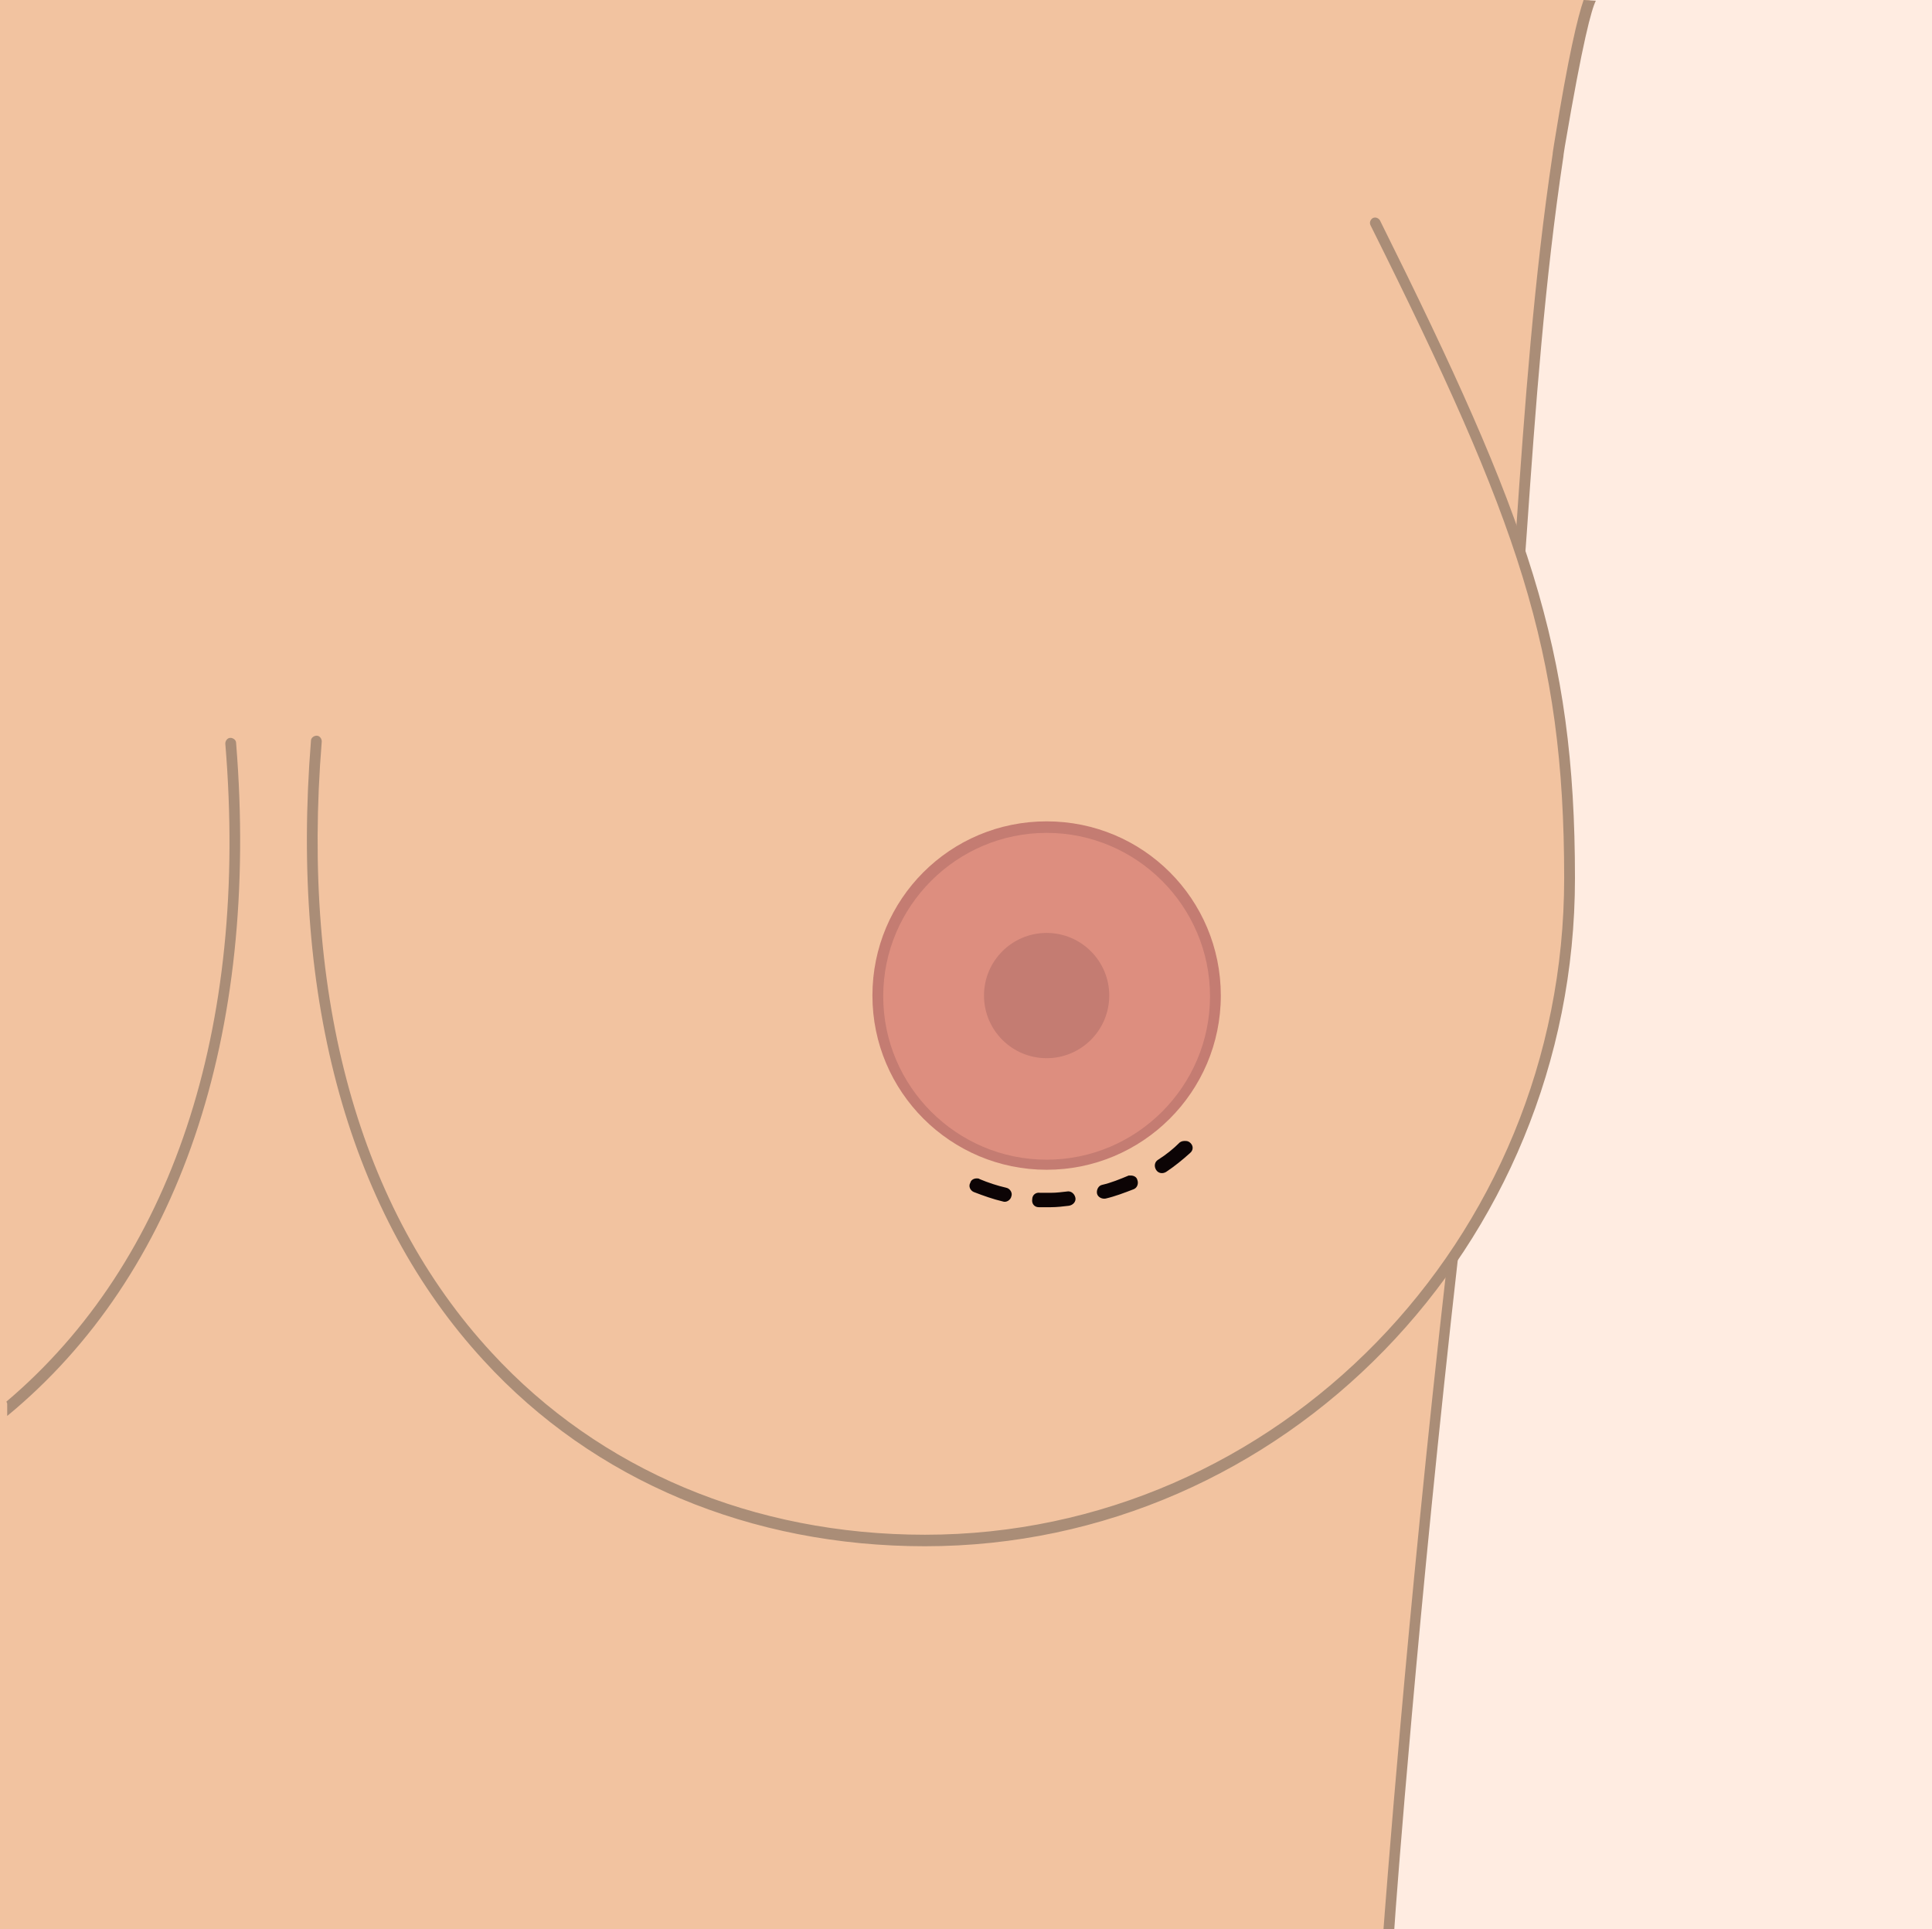
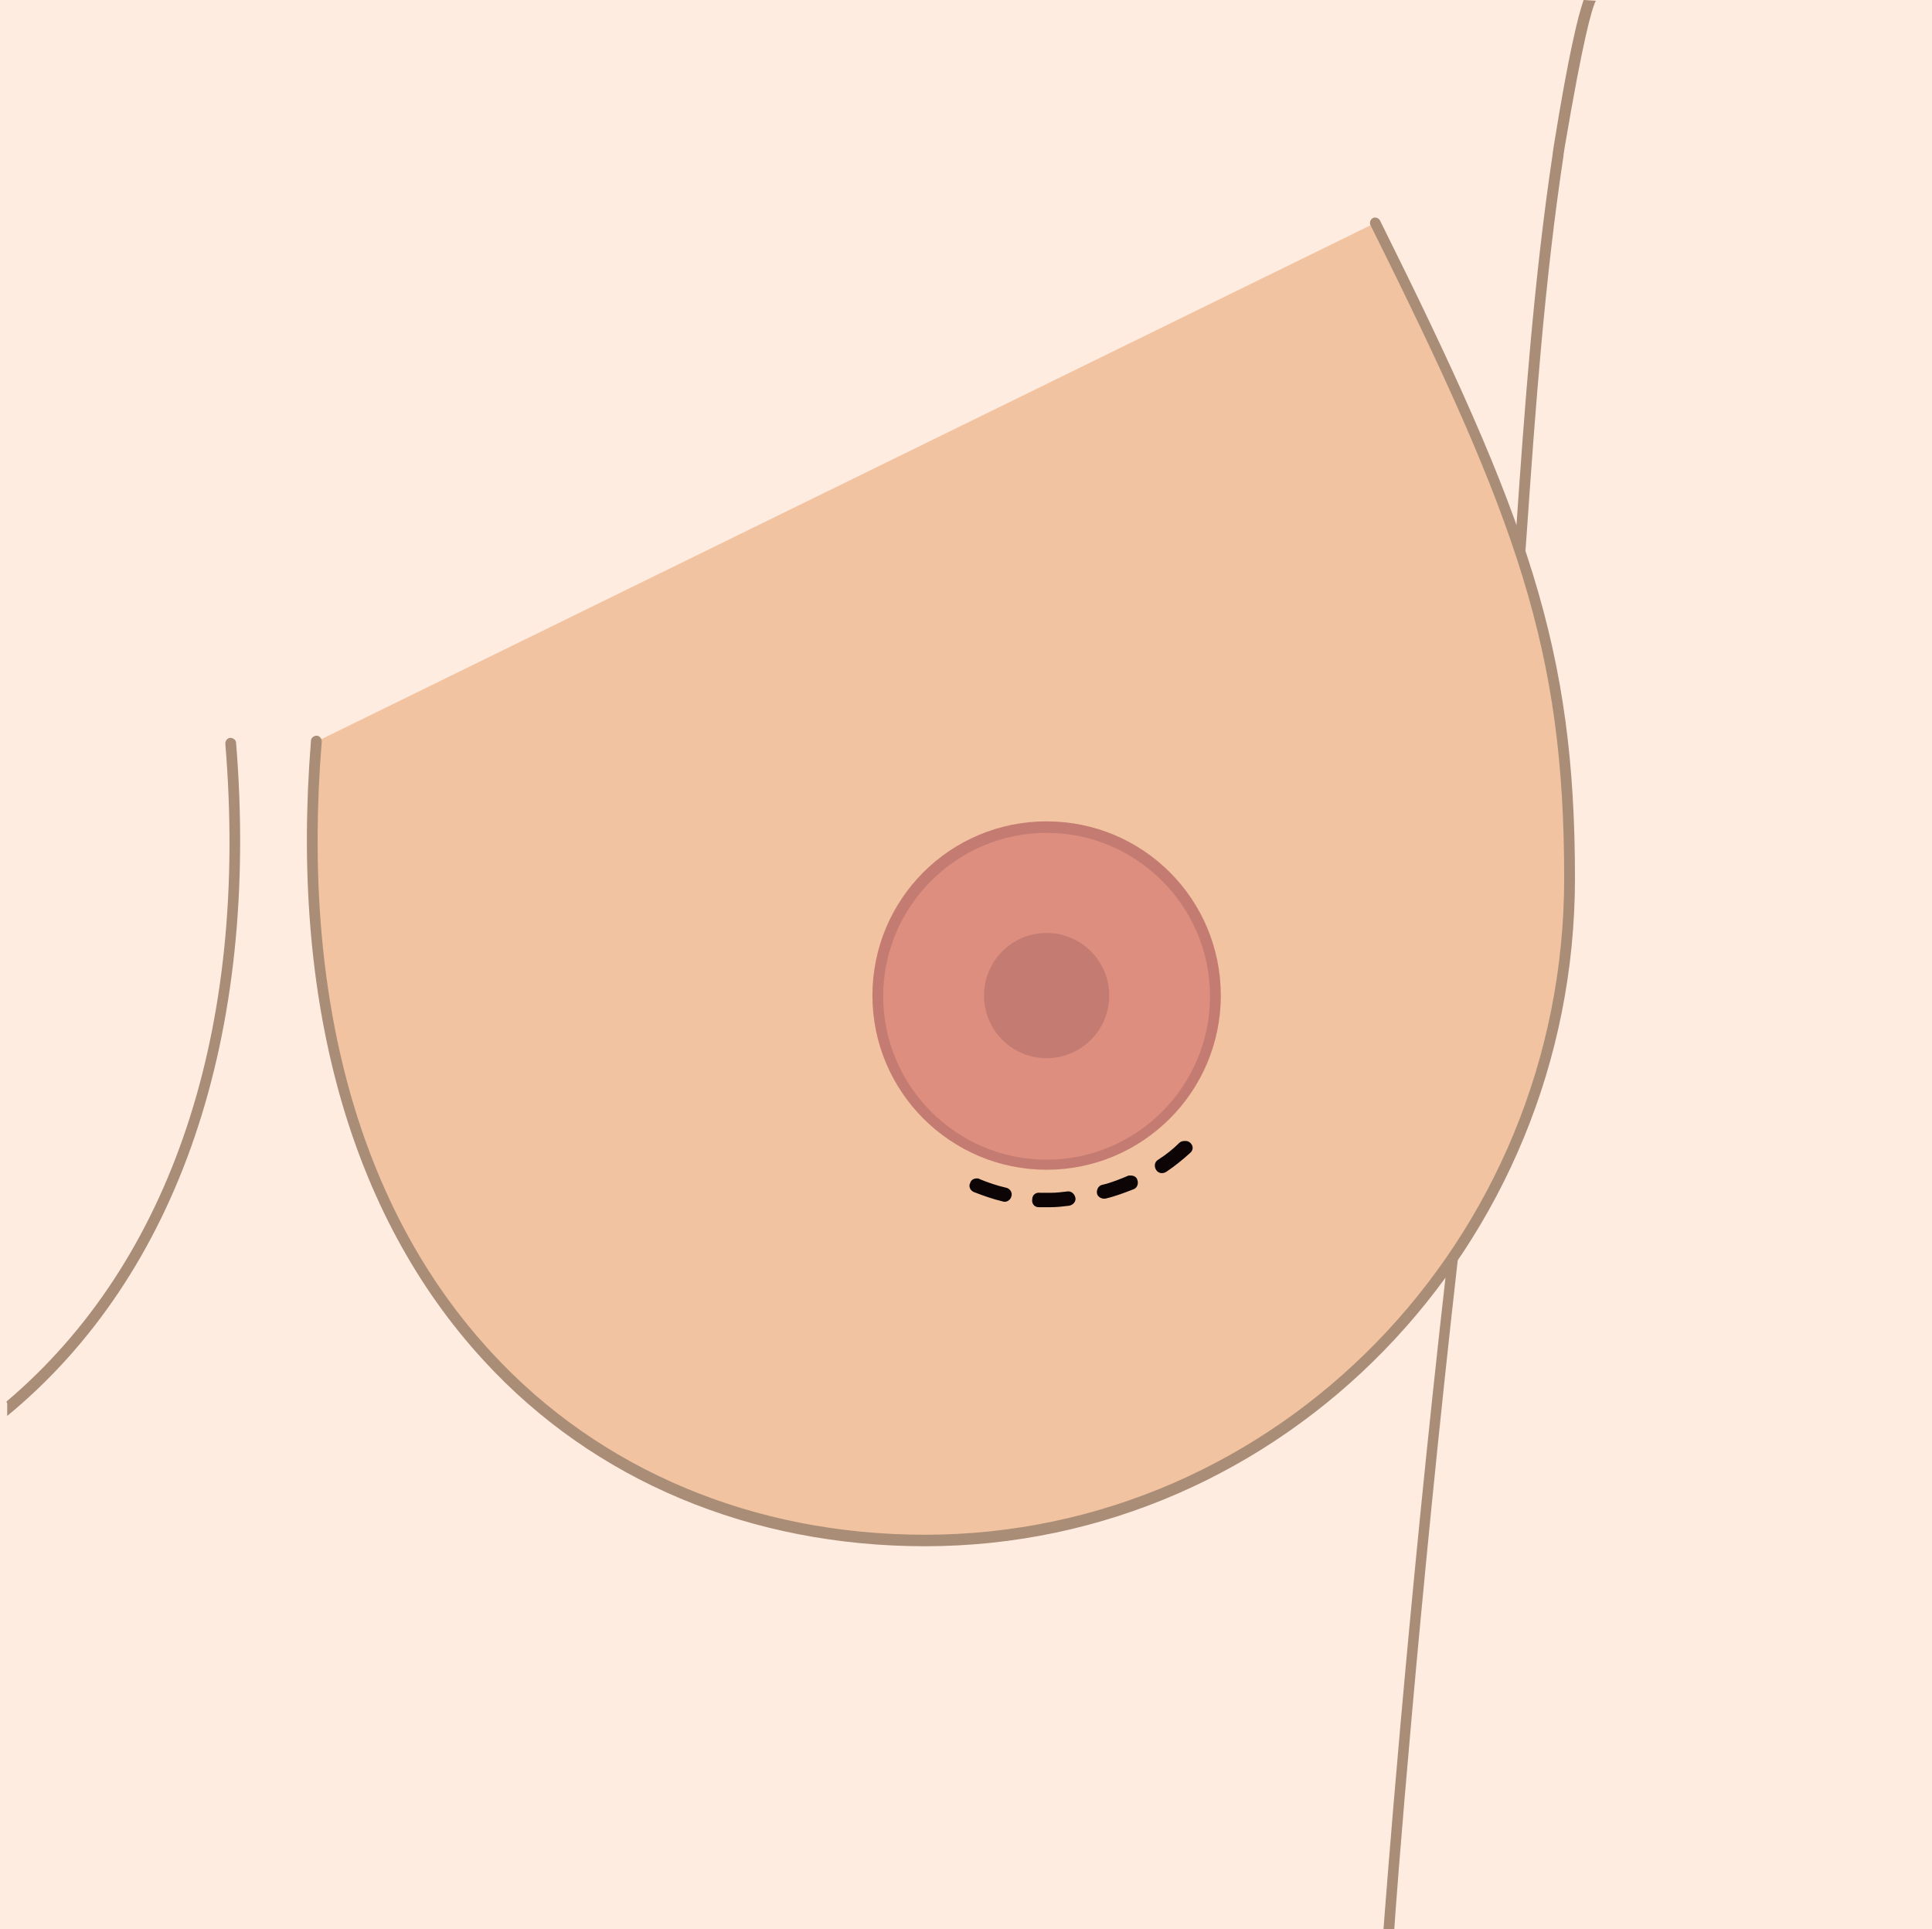
<svg xmlns="http://www.w3.org/2000/svg" version="1.1" id="Layer_2_00000018929886830751600900000002077848279326776740_" x="0px" y="0px" viewBox="0 0 268.4 268" style="enable-background:new 0 0 268.4 268;" xml:space="preserve">
  <style type="text/css">
	.st0{fill:#FFECE1;}
	.st1{fill:#F2C3A0;}
	.st2{fill:#AA8D77;}
	.st3{fill:#DD8E7F;}
	.st4{fill:#C47C72;}
	.st5{fill:#0C0405;}
</style>
  <rect class="st0" width="268.4" height="268" />
  <g>
-     <path class="st1" d="M193,268H0V0c0,0,220.1,0,221,0c-1.5,0-4.3,19.9-4.6,21.5c-4.1,27-4.8,54.9-7.4,82.1   c-2.1,22.8-4.3,45.7-6.8,68.4c-0.1,0.7-0.2,1.4-0.2,2C196,226,193,268,193,268z" />
    <path class="st1" d="M218,122c0,50.8-40.1,92-89.5,92S38,176,44,103l147-72C211,71,218,89.5,218,122z" />
    <g>
      <g>
        <path class="st2" d="M128.5,214.8c-24.2,0-46-9.1-61.3-25.8c-18.6-20.2-26.9-50-24-86.1c0-0.4,0.4-0.7,0.8-0.7     c0.4,0,0.7,0.4,0.7,0.8c-2.9,35.6,5.2,65,23.6,84.9c15,16.3,36.4,25.3,60.2,25.3c48.9,0,88.8-40.9,88.8-91.2     c0-31.7-6.4-49.6-26.9-90.7c-0.2-0.4,0-0.8,0.3-1c0.4-0.2,0.8,0,1,0.3C212.3,72,218.8,90,218.8,122     C218.8,173.1,178.3,214.8,128.5,214.8z" />
      </g>
      <g>
        <path class="st2" d="M32.8,103.2c0-0.4-0.4-0.7-0.8-0.7c-0.4,0-0.7,0.4-0.7,0.8c3.3,39.7-7.5,72-30.4,91.4c0,0.1,0.1,0.2,0.1,0.3     c0,0.6,0,1.1,0,1.7C24.8,177.1,36.1,143.9,32.8,103.2z" />
      </g>
    </g>
  </g>
  <g>
    <circle class="st3" cx="145.4" cy="138.3" r="23.4" />
    <circle class="st4" cx="145.4" cy="138.3" r="8.7" />
    <g>
      <path class="st4" d="M145.4,162.5c-13.3,0-24.2-10.8-24.2-24.2s10.8-24.2,24.2-24.2s24.2,10.8,24.2,24.2S158.7,162.5,145.4,162.5z     M145.4,115.7c-12.5,0-22.7,10.2-22.7,22.7s10.2,22.7,22.7,22.7s22.7-10.2,22.7-22.7S157.9,115.7,145.4,115.7z" />
    </g>
  </g>
  <g>
    <g>
      <g>
        <path class="st5" d="M164.7,158.5c0.3,0,0.5,0.1,0.7,0.3c0.4,0.4,0.4,1-0.1,1.4c-1,0.9-2.1,1.8-3.3,2.6c-0.5,0.3-1.1,0.2-1.4-0.3     c-0.3-0.5-0.2-1.1,0.3-1.4c1.1-0.7,2.1-1.5,3-2.4C164.2,158.5,164.4,158.5,164.7,158.5z M157.1,163.3c0.4,0,0.8,0.2,0.9,0.6     c0.2,0.5,0,1.1-0.5,1.3c-1.3,0.5-2.6,1-3.9,1.3c-0.5,0.1-1.1-0.2-1.2-0.7c-0.1-0.5,0.2-1.1,0.7-1.2c1.3-0.3,2.5-0.8,3.7-1.3     C156.9,163.3,157,163.3,157.1,163.3z M135.7,163.7c0.1,0,0.3,0,0.4,0.1c1.2,0.5,2.4,0.9,3.7,1.2c0.5,0.1,0.9,0.7,0.7,1.2     c-0.1,0.5-0.7,0.9-1.2,0.7c-1.3-0.3-2.7-0.8-4-1.3c-0.5-0.2-0.8-0.8-0.5-1.3C134.9,163.9,135.3,163.7,135.7,163.7z M148.4,165.5     c0.5,0,0.9,0.4,1,0.9s-0.3,1-0.9,1.1c-0.8,0.1-1.7,0.2-2.5,0.2c-0.6,0-1.1,0-1.7,0c-0.6,0-1-0.5-0.9-1.1c0-0.6,0.5-1,1.1-0.9     c0.5,0,1,0,1.5,0C146.8,165.7,147.5,165.6,148.4,165.5L148.4,165.5z" />
      </g>
    </g>
  </g>
  <g>
    <path class="st2" d="M201,175.8c-5.6,49.2-8.6,89.6-8.8,92.2h1.5c0.2-3.4,3.3-44.3,8.9-93.7C202.2,174.8,201.6,175.4,201,175.8z" />
    <path class="st2" d="M220,0c-0.8,2.3-2.1,7.6-4.1,20c-0.1,0.7-0.2,1.2-0.2,1.4c-2.6,17.3-3.9,35.2-5.1,52.6c0,0.1,0,0.3,0,0.4v0.1   c0.3,1.3,0.7,2.5,1.2,3.7c0.1-1.4,0.2-2.8,0.3-4.1c1.2-17.3,2.5-35.2,5.1-52.4c0-0.2,0.1-0.7,0.2-1.4c2.5-14.7,3.7-19,4.3-20.2   L220,0L220,0z" />
  </g>
</svg>